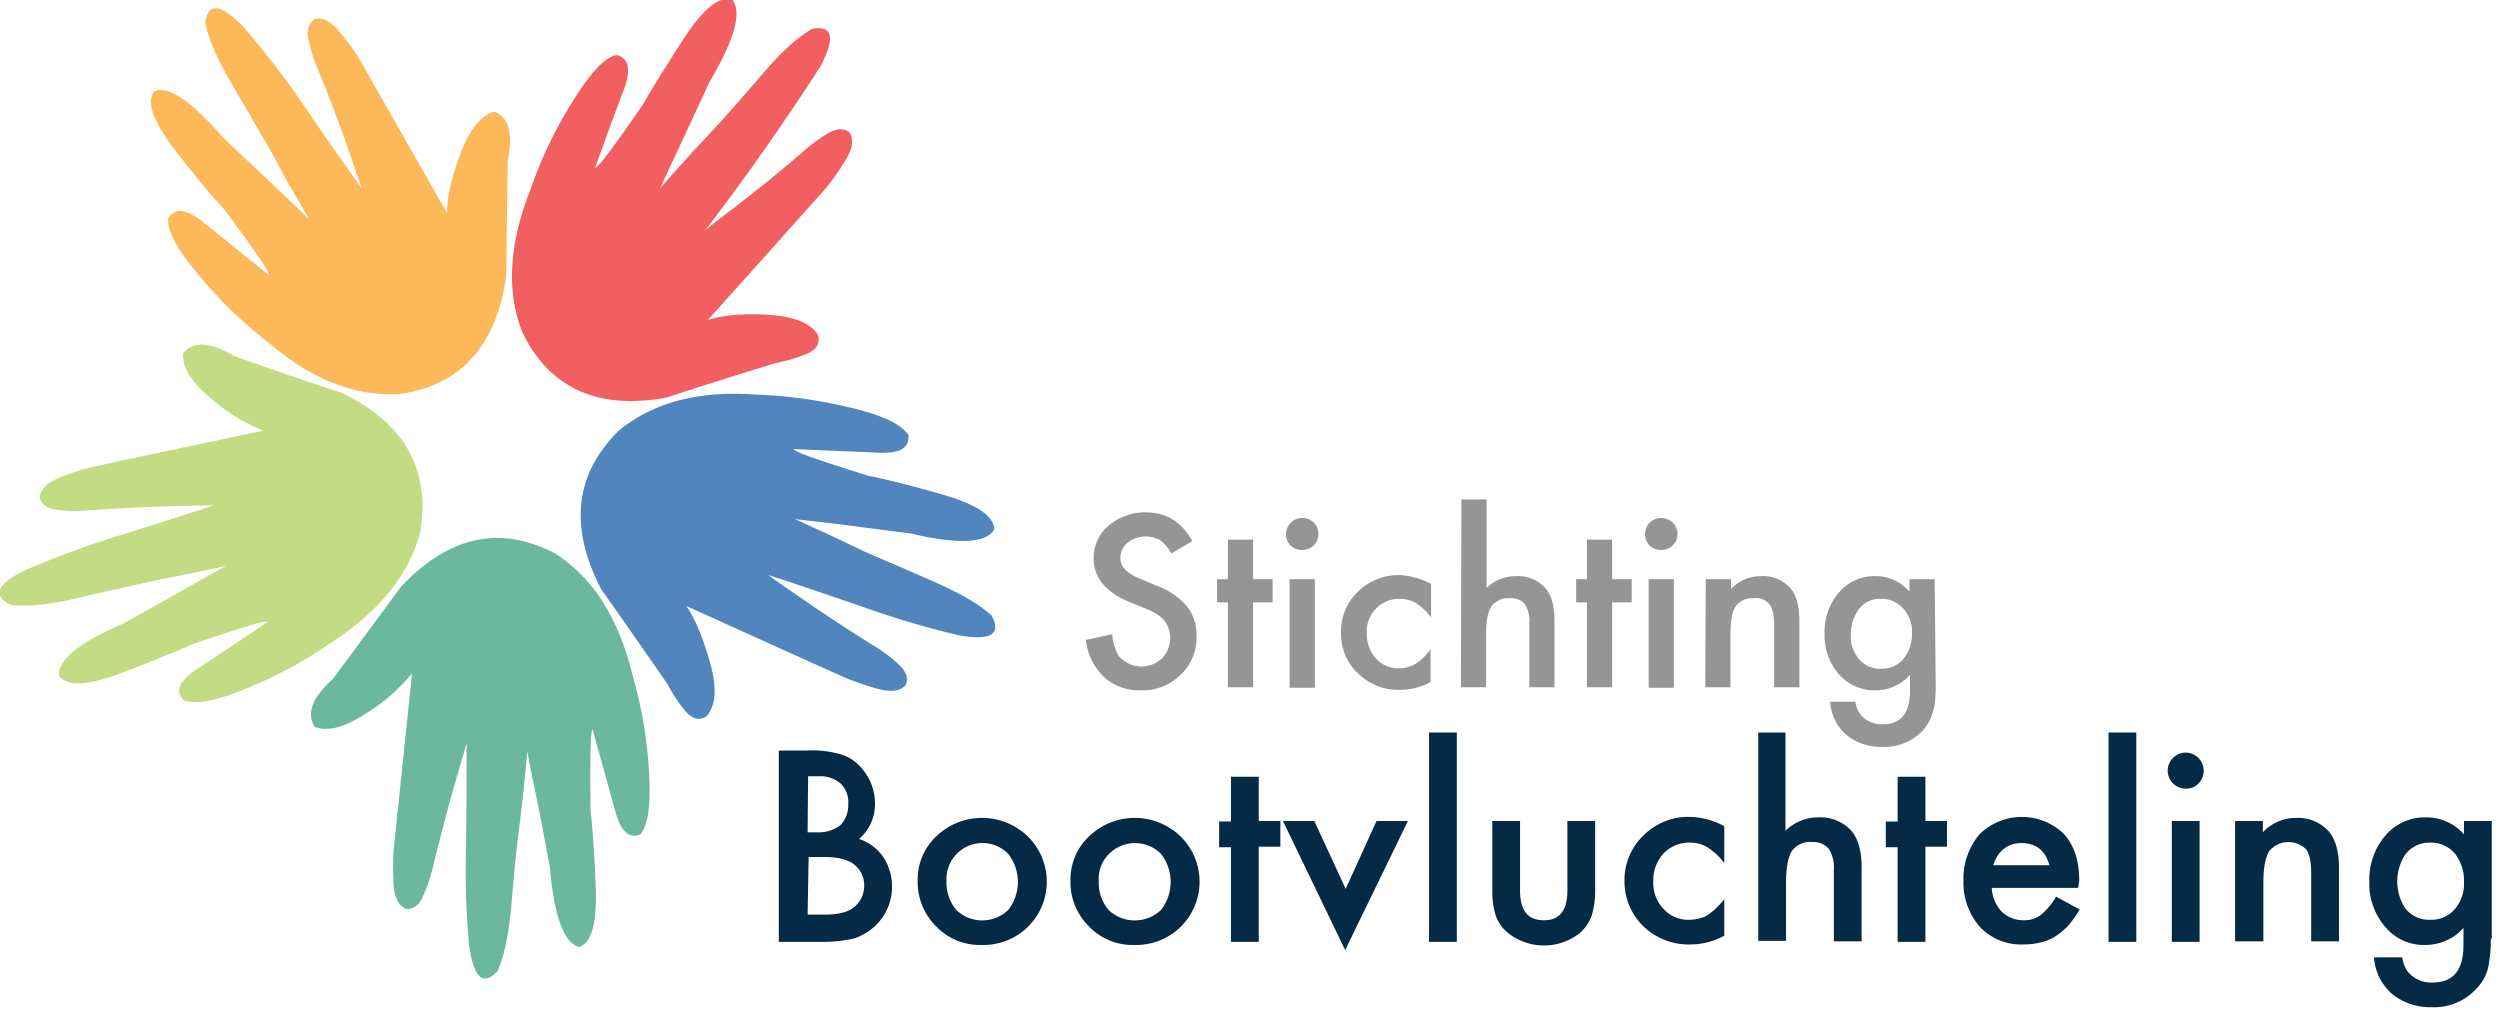
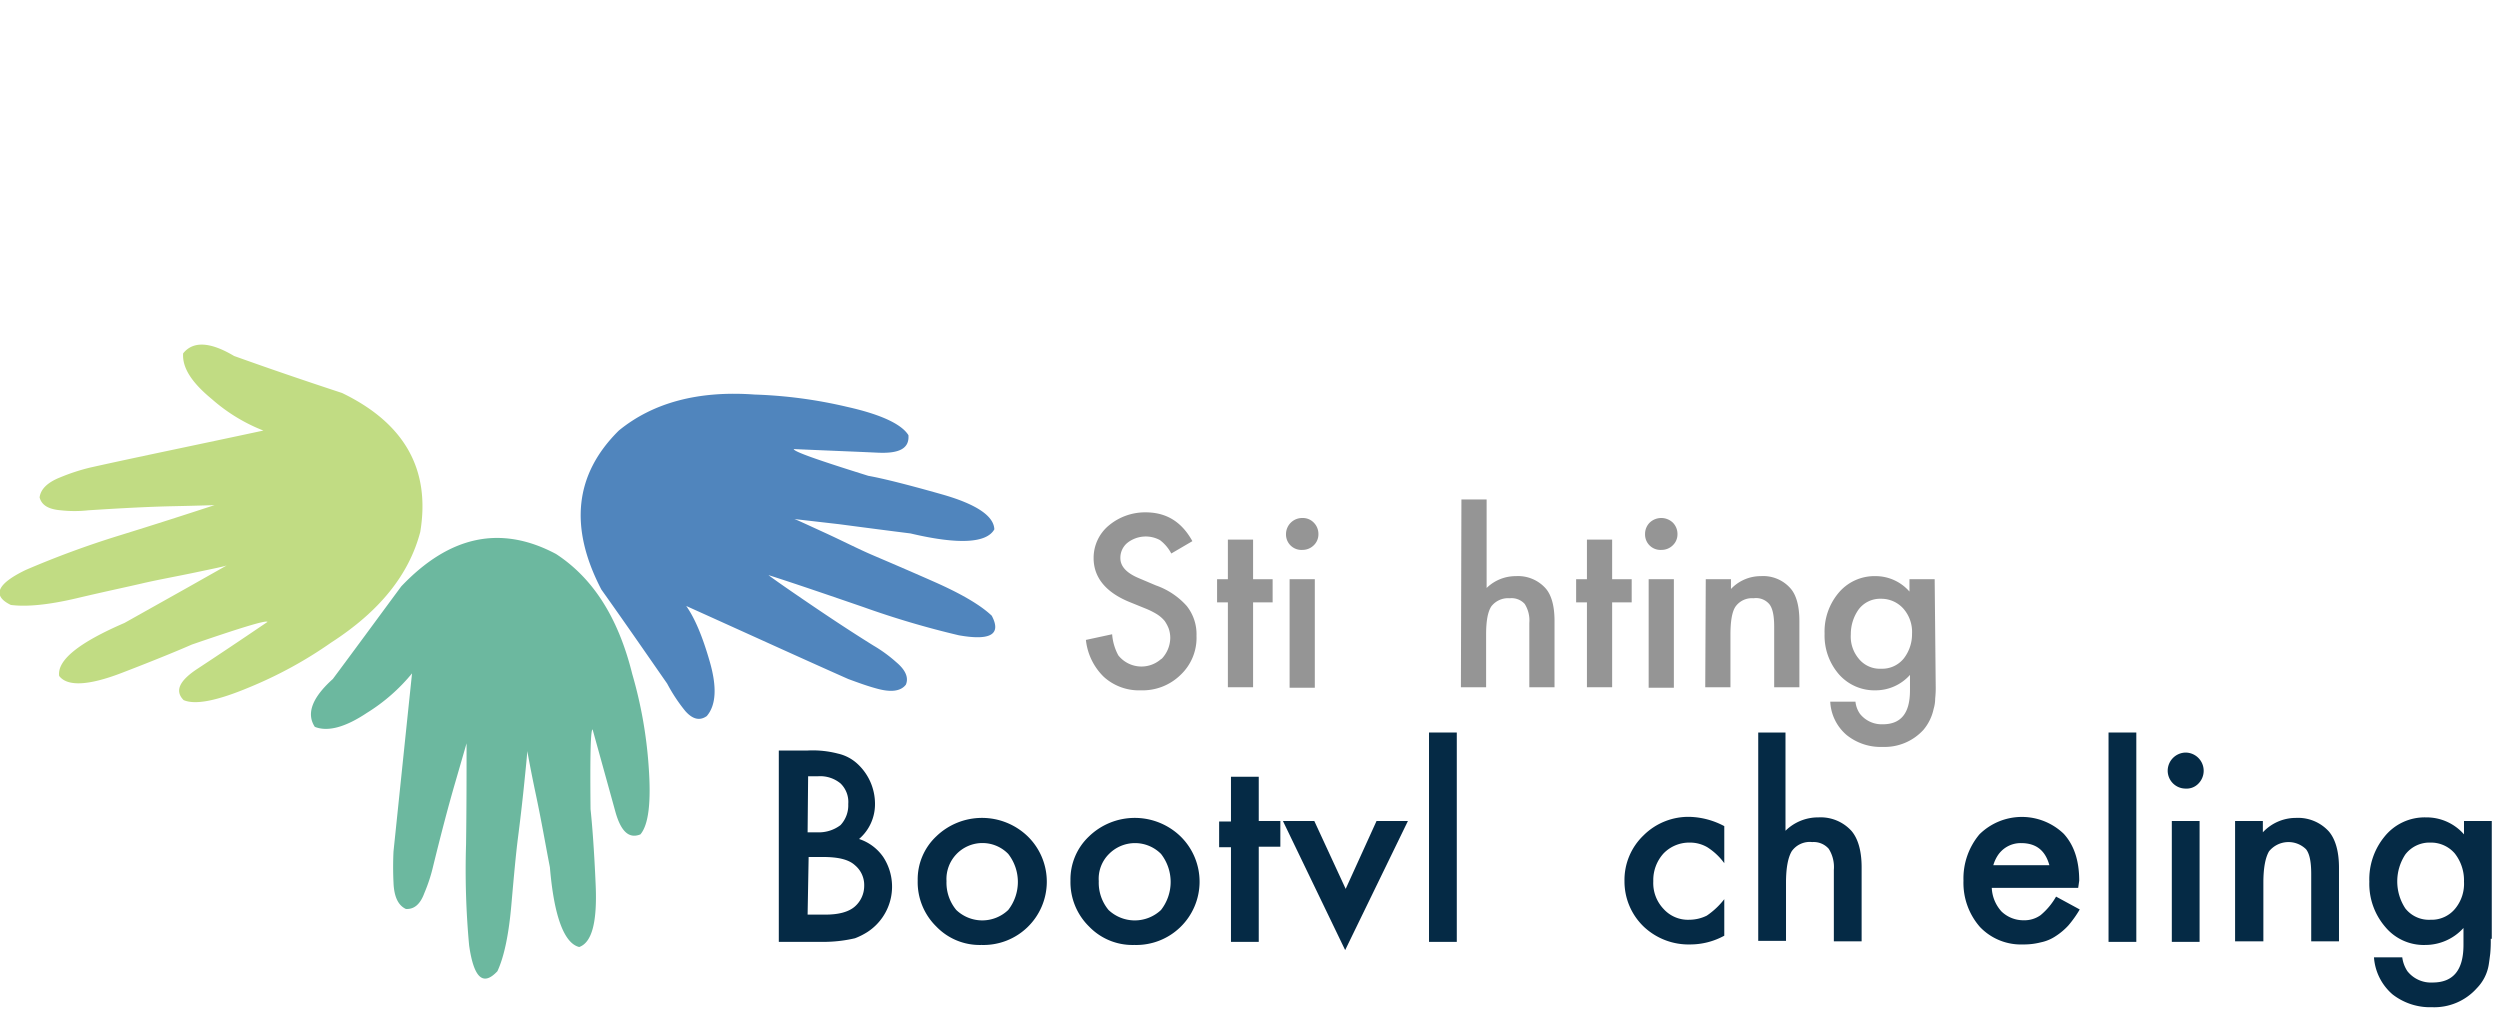
<svg xmlns="http://www.w3.org/2000/svg" viewBox="0 0 486 200">
-   <path d="M119.8,10.7c-2.4.5-5.3,3.8-8.9,9.7a83,83,0,0,0-7.8,16.5c-4.1,10.4-4.7,19.6-1.6,27.6,5.3,11,14.7,15.2,28,12.8,7.7-2.5,14.7-4.7,21.2-6.7a32.81,32.81,0,0,0,6.1-1.8c1.9-.8,2.7-2,2.2-3.7-1.4-2.3-4.7-3.6-9.7-3.9s-8.9.1-11.7,1q13.5-15,23.1-25.8a41,41,0,0,0,3.5-5c1.5-2.3,1.8-4.1,1-5.6-1.2-1-2.7-.9-4.7.4a34.27,34.27,0,0,0-4.3,3.2c-4.7,4.1-9.1,7.6-13,10.6s-6,4.6-6.2,4.9c7.9-10.3,15.4-21,22.5-32,2.9-5.6,2.4-8-1.6-7.3q-4.05,2.25-9.6,8.7t-8.7,9.9c-2.1,2.3-4.5,4.8-7.1,7.7s-4,4.5-4.2,4.8c.2-.5,1.4-3.1,3.7-8s4.2-9.1,6-12.9c4.9-8.3,6.3-13.6,4.3-15.9-2.5-.7-5.7,1.9-9.5,7.8s-6.4,10.1-7.8,12.6q-8.7,12.6-9.3,12.3c2.3-6.4,4.2-11.6,5.7-15.5,1.3-3.7.8-5.9-1.6-6.4" fill="#f15f60" fill-rule="evenodd" />
-   <path d="M32.7,42.5c-.2,2.5,1.9,6.3,6.4,11.5A82.15,82.15,0,0,0,52.2,66.6c8.4,7.2,16.9,10.5,25.5,10,11.9-1.7,18.8-9.4,20.7-22.9.1-8.1.2-15.6.3-22.4,1.1-5.3.2-8.5-2.6-9.6-2.6.7-4.8,3.4-6.6,8.2s-2.6,8.6-2.6,11.5C80.2,29.7,74.5,19.6,69.7,11.2a44.13,44.13,0,0,0-3.6-4.9c-1.7-2.1-3.3-3-4.9-2.6-1.3.8-1.7,2.4-1.1,4.6a31.61,31.61,0,0,0,1.7,5.2c2.4,5.8,4.4,11.1,6,15.8s2.5,7.2,2.6,7.4C67,32,63.2,26.6,59.2,20.7A168.35,168.35,0,0,0,47.3,5.2C42.9.7,40.5.4,39.9,4.4c.6,3.1,2.3,7.1,5.2,12s5.1,8.8,6.7,11.5,3.1,5.8,5.1,9.2,3,5.2,3.2,5.5l-6.3-6c-3.9-3.7-7.3-6.9-10.3-9.7-6.3-7.3-10.9-10.4-13.6-9.1-1.5,2.2,0,6,4.3,11.6s7.5,9.3,9.4,11.3c6.1,8.2,9,12.5,8.7,12.8-5.3-4.2-9.5-7.7-12.8-10.3s-5.5-2.9-6.8-.7" fill="#fcb859" fill-rule="evenodd" />
  <path d="M35.7,136.1c2.3,1,6.6.1,12.8-2.5a81.92,81.92,0,0,0,15.9-8.7c9.3-6,15.1-13.1,17.3-21.5,2-12.1-3-21.1-15.2-27q-11.4-3.75-21-7.2c-4.7-2.8-8-2.9-9.9-.5-.2,2.8,1.7,5.7,5.6,8.9a33.74,33.74,0,0,0,10,6.1c-13,2.8-24.3,5.1-33.7,7.2a39.32,39.32,0,0,0-5.8,1.9c-2.5,1-3.8,2.3-4,3.9.4,1.5,1.7,2.3,4.1,2.5a24.37,24.37,0,0,0,5.4,0c6.2-.4,11.8-.7,16.7-.8s7.5-.2,7.8-.2C36.2,100,30,102,23.2,104.1A181.45,181.45,0,0,0,5,110.8c-5.6,2.7-6.6,5-2.9,6.8,3,.4,7.3,0,12.8-1.3s9.8-2.2,12.8-2.9,6.4-1.3,10.2-2.1,5.8-1.2,6.2-1.4c-.5.3-3,1.7-7.6,4.3l-12.3,6.9c-8.8,3.8-13.1,7.2-12.7,10.3,1.6,2.1,5.7,1.9,12.2-.6s11.1-4.4,13.6-5.5c9.6-3.3,14.5-4.8,14.7-4.4-5.6,3.8-10.1,6.8-13.6,9.1s-4.5,4.3-2.7,6.1" fill="#c1dc83" fill-rule="evenodd" />
  <path d="M124.5,162.2c1.6-1.9,2.1-6.3,1.6-13.2a85,85,0,0,0-3.2-18c-2.7-10.9-7.6-18.6-14.8-23.3C97.4,102,87.4,104.1,78,114c-4.8,6.5-9.2,12.5-13.3,18-4,3.6-5.2,6.7-3.5,9.3,2.5,1,5.9.1,10.1-2.7a35.41,35.41,0,0,0,8.8-7.7c-1.4,13.4-2.6,25-3.6,34.6-.1,2-.1,4.1,0,6.1q.15,4.05,2.4,5.1c1.6.1,2.8-.9,3.6-3.1a31.61,31.61,0,0,0,1.7-5.2c1.5-6.1,2.9-11.5,4.3-16.3l2.2-7.6c0,5.9,0,12.5-.1,19.7a160.44,160.44,0,0,0,.6,19.6c.9,6.3,2.7,8,5.5,5,1.3-2.8,2.2-7.1,2.7-12.8s.9-10.1,1.3-13.2.8-6.5,1.2-10.4.6-6,.6-6.4c.1.5.6,3.4,1.7,8.6s1.9,9.9,2.7,14c.8,9.6,2.8,14.8,5.7,15.5,2.5-.9,3.5-4.9,3.2-12s-.7-12-1-14.8c-.1-10.2,0-15.4.4-15.5,1.8,6.5,3.3,11.9,4.4,15.9s2.7,5.4,4.9,4.5" fill="#6cb89f" fill-rule="evenodd" />
  <path d="M176.6,84.6c-1.3-2.1-5.2-4-11.9-5.5a90.63,90.63,0,0,0-18-2.4c-11-.8-19.8,1.6-26.4,7-8.6,8.5-9.7,18.8-3.4,30.9,4.7,6.6,8.9,12.7,12.8,18.3a32.43,32.43,0,0,0,3.5,5.3c1.4,1.6,2.8,2,4.2,1q2.7-3.15.6-10.5c-1.4-4.9-2.9-8.5-4.6-10.9,12.2,5.5,22.7,10.3,31.5,14.2,1.9.7,3.8,1.4,5.7,1.9,2.6.7,4.5.5,5.5-.8.6-1.4-.1-2.9-1.9-4.4a27.46,27.46,0,0,0-4.4-3.2c-5.3-3.3-9.9-6.4-14-9.2s-6.2-4.3-6.4-4.5c5.6,1.8,11.7,3.9,18.4,6.2a172.4,172.4,0,0,0,18.6,5.5c6.2,1.1,8.3-.2,6.4-3.8-2.2-2.1-6-4.3-11.2-6.6s-9.2-4-12-5.2-5.9-2.8-9.4-4.4-5.4-2.5-5.8-2.6l8.7,1c5.3.7,9.9,1.3,13.9,1.8,9.3,2.2,14.8,1.9,16.3-.8-.1-2.6-3.5-4.9-10.2-6.8s-11.5-3.1-14.3-3.6c-9.6-3-14.5-4.7-14.5-5.2,6.7.3,12.1.5,16.3.7s6.2-.8,6-3.4" fill="#5085bd" fill-rule="evenodd" />
  <path d="M231.8,105.2l-4.1,2.4a7.84,7.84,0,0,0-2.2-2.6,5.78,5.78,0,0,0-6.3.5,3.75,3.75,0,0,0-1.4,3q0,2.4,3.6,3.9l3.3,1.4a14.43,14.43,0,0,1,6,4,8.81,8.81,0,0,1,1.9,5.8,9.89,9.89,0,0,1-3.1,7.6,10.55,10.55,0,0,1-7.7,3,10.18,10.18,0,0,1-7.2-2.6,11.72,11.72,0,0,1-3.5-7.2l5.1-1.1a10.18,10.18,0,0,0,1.2,4.1,5.74,5.74,0,0,0,8.1.9c.1-.1.3-.2.4-.3a6,6,0,0,0,1.6-4,5.66,5.66,0,0,0-.3-1.8,7.14,7.14,0,0,0-.8-1.5,6.39,6.39,0,0,0-1.5-1.3,15.05,15.05,0,0,0-2.2-1.1l-3.2-1.3c-4.6-1.9-6.9-4.8-6.9-8.5a8.17,8.17,0,0,1,2.9-6.3,11,11,0,0,1,7.2-2.6C226.7,99.6,229.7,101.4,231.8,105.2Z" fill="#959595" />
  <path d="M243.6,117.1v16.5h-4.9V117.1h-2.1v-4.5h2.1v-7.7h4.9v7.7h3.8v4.5Z" fill="#959595" />
  <path d="M250,103.8a3.14,3.14,0,0,1,3.2-3.1,2.94,2.94,0,0,1,2.2.9,3.1,3.1,0,0,1,.9,2.2,2.94,2.94,0,0,1-.9,2.2,3.1,3.1,0,0,1-2.2.9,3,3,0,0,1-3.2-3.1Zm5.6,8.8v21.1h-4.9V112.6Z" fill="#959595" />
-   <path d="M278.2,113.5V120a11.49,11.49,0,0,0-3-2.8,6.5,6.5,0,0,0-3.1-.8,6.33,6.33,0,0,0-6.4,6.7,6.94,6.94,0,0,0,1.8,4.9,5.64,5.64,0,0,0,4.5,1.9,5.75,5.75,0,0,0,3.1-.8,10.37,10.37,0,0,0,3-2.9v6.4a12.32,12.32,0,0,1-5.9,1.5,11.07,11.07,0,0,1-8.2-3.2,10.36,10.36,0,0,1-3.3-7.9,10.57,10.57,0,0,1,3.3-8,11.31,11.31,0,0,1,8.2-3.2A14.91,14.91,0,0,1,278.2,113.5Z" fill="#959595" />
  <path d="M284.1,97.1H289v17.2a8.1,8.1,0,0,1,5.7-2.3,7.19,7.19,0,0,1,5.7,2.3c1.2,1.3,1.8,3.5,1.8,6.4v12.9h-4.9V121.1a6,6,0,0,0-.9-3.7,3.44,3.44,0,0,0-2.9-1.1,4.11,4.11,0,0,0-3.6,1.6c-.7,1.1-1,2.9-1,5.5v10.2H284Z" fill="#959595" />
  <path d="M313.4,117.1v16.5h-4.9V117.1h-2.1v-4.5h2.1v-7.7h4.9v7.7h3.8v4.5Z" fill="#959595" />
  <path d="M319.8,103.8a3.1,3.1,0,0,1,.9-2.2,3.26,3.26,0,0,1,4.5,0h0a3.1,3.1,0,0,1,.9,2.2,2.94,2.94,0,0,1-.9,2.2,3.1,3.1,0,0,1-2.2.9,3,3,0,0,1-3.2-3.1Zm5.6,8.8v21.1h-4.9V112.6Z" fill="#959595" />
  <path d="M331.6,112.6h4.9v1.9a7.94,7.94,0,0,1,5.8-2.5,7.06,7.06,0,0,1,5.7,2.3c1.2,1.3,1.8,3.5,1.8,6.4v12.9h-4.9V121.8c0-2.1-.3-3.5-.9-4.3a3.37,3.37,0,0,0-3.1-1.2,3.93,3.93,0,0,0-3.5,1.6c-.7,1-1,2.9-1,5.5v10.2h-4.9Z" fill="#959595" />
  <path d="M376.3,133.2a20.12,20.12,0,0,1-.1,2.6,6.93,6.93,0,0,1-.3,2,9.26,9.26,0,0,1-2,4.1,10.21,10.21,0,0,1-7.9,3.3,10.55,10.55,0,0,1-7-2.3,9.07,9.07,0,0,1-3.2-6.5h4.9a5,5,0,0,0,.9,2.4,5.4,5.4,0,0,0,4.4,2c3.6,0,5.3-2.2,5.3-6.6v-3a8.94,8.94,0,0,1-6.7,3,9.19,9.19,0,0,1-7.1-3.1,11.45,11.45,0,0,1-2.8-7.9,11.68,11.68,0,0,1,2.6-7.8,9.09,9.09,0,0,1,7.3-3.4,8.73,8.73,0,0,1,6.6,3v-2.4h4.9Zm-4.6-10a6.85,6.85,0,0,0-1.7-4.9,5.75,5.75,0,0,0-4.3-1.9,5.22,5.22,0,0,0-4.4,2.1,8.27,8.27,0,0,0-1.5,4.8,6.65,6.65,0,0,0,1.5,4.7,5.27,5.27,0,0,0,4.4,2,5.4,5.4,0,0,0,4.4-2,7.71,7.71,0,0,0,1.6-4.8Z" fill="#959595" />
  <path d="M151.4,183.1V145.9H157a19.43,19.43,0,0,1,5.9.6,8.24,8.24,0,0,1,3.8,2,10.58,10.58,0,0,1,3.4,7.8,8.9,8.9,0,0,1-3.1,6.8,9.18,9.18,0,0,1,4.7,3.5,10.52,10.52,0,0,1-3.1,14.6,13.44,13.44,0,0,1-2.4,1.2,27,27,0,0,1-6.3.7Zm5.6-21.3h1.8a7,7,0,0,0,4.6-1.4,5.65,5.65,0,0,0,1.5-4.1,5,5,0,0,0-1.5-4,6.2,6.2,0,0,0-4.3-1.4h-2Zm0,16h3.5c2.5,0,4.4-.5,5.6-1.5a5.33,5.33,0,0,0,1.9-4.1,5,5,0,0,0-1.8-4c-1.2-1.1-3.2-1.6-6.2-1.6h-2.8Z" fill="#052a45" />
  <path d="M178.4,171.2a11.47,11.47,0,0,1,3.6-8.6,12.8,12.8,0,0,1,17.8,0,12.31,12.31,0,0,1-9,21.1,11.7,11.7,0,0,1-8.8-3.6A12.07,12.07,0,0,1,178.4,171.2Zm5.6.1a8.29,8.29,0,0,0,1.9,5.6,7.31,7.31,0,0,0,10.1,0,8.86,8.86,0,0,0,0-10.9,7,7,0,0,0-12,5.3Z" fill="#052a45" />
  <path d="M208.1,171.2a11.47,11.47,0,0,1,3.6-8.6,12.8,12.8,0,0,1,17.8,0,12.31,12.31,0,0,1-9,21.1,11.7,11.7,0,0,1-8.8-3.6A12.07,12.07,0,0,1,208.1,171.2Zm5.5.1a8.29,8.29,0,0,0,1.9,5.6,7.43,7.43,0,0,0,10.2,0,8.86,8.86,0,0,0,0-10.9,7.12,7.12,0,0,0-10.1,0,6.79,6.79,0,0,0-2,5.3Z" fill="#052a45" />
  <path d="M244.7,164.7v18.4h-5.4V164.7H237v-5h2.3V151h5.4v8.6h4.2v5h-4.2Z" fill="#052a45" />
  <path d="M255.5,159.6l6.1,13.2,6-13.2h6.1l-12.2,25.1-12.1-25.1Z" fill="#052a45" />
  <path d="M283.2,142.4v40.7h-5.4V142.4Z" fill="#052a45" />
-   <path d="M295.5,159.6v13.5c0,3.9,1.5,5.8,4.6,5.8s4.6-1.9,4.6-5.8V159.6h5.4v13.6a16.59,16.59,0,0,1-.7,4.9,8.56,8.56,0,0,1-2.3,3.3,11.26,11.26,0,0,1-13.9,0,7.84,7.84,0,0,1-2.4-3.3,16.14,16.14,0,0,1-.7-4.9V159.6Z" fill="#052a45" />
  <path d="M335.2,160.6v7.2a12.19,12.19,0,0,0-3.3-3.1,6.65,6.65,0,0,0-3.4-.9,6.94,6.94,0,0,0-5.1,2.1,7.71,7.71,0,0,0-2,5.4,7.29,7.29,0,0,0,2,5.4,6.37,6.37,0,0,0,5,2.1,7.73,7.73,0,0,0,3.4-.8,14.72,14.72,0,0,0,3.4-3.2v7.1a13.79,13.79,0,0,1-6.6,1.7,12.68,12.68,0,0,1-9.1-3.5,12.17,12.17,0,0,1-3.7-8.8,12,12,0,0,1,3.7-8.9,12.36,12.36,0,0,1,9.1-3.6A15.14,15.14,0,0,1,335.2,160.6Z" fill="#052a45" />
  <path d="M341.7,142.4h5.4v19.1a9,9,0,0,1,6.4-2.6,8.1,8.1,0,0,1,6.4,2.6c1.3,1.5,2,3.9,2,7.1V183h-5.4V169.1a6.61,6.61,0,0,0-1-4.1,3.89,3.89,0,0,0-3.2-1.3,4.28,4.28,0,0,0-4,1.8c-.7,1.2-1.1,3.2-1.1,6.1v11.3h-5.4V142.4Z" fill="#052a45" />
-   <path d="M374.3,164.7v18.4h-5.4V164.7h-2.3v-5h2.3V151h5.4v8.6h4.2v5h-4.2Z" fill="#052a45" />
  <path d="M404,172.6H387.2a7.28,7.28,0,0,0,1.9,4.6,6.13,6.13,0,0,0,4.3,1.7,5.38,5.38,0,0,0,3.3-1,13.1,13.1,0,0,0,3-3.6l4.6,2.5a21.84,21.84,0,0,1-2.2,3.1,12.66,12.66,0,0,1-2.5,2.1,8.13,8.13,0,0,1-2.9,1.2,13.17,13.17,0,0,1-3.4.4,11,11,0,0,1-8.4-3.4,13,13,0,0,1-3.2-9,13.34,13.34,0,0,1,3.1-9,11.74,11.74,0,0,1,16.4-.1c2,2.2,3,5.2,3,9.1Zm-5.6-4.4c-.8-2.9-2.6-4.3-5.5-4.3a5.32,5.32,0,0,0-4.6,2.5,7.1,7.1,0,0,0-.8,1.8Z" fill="#052a45" />
  <path d="M415.3,142.4v40.7h-5.4V142.4Z" fill="#052a45" />
  <path d="M421.4,149.8a3.54,3.54,0,0,1,3.5-3.5,3.54,3.54,0,0,1,2.5,6,3.17,3.17,0,0,1-2.5,1,3.48,3.48,0,0,1-3.5-3.5Zm6.2,9.8v23.5h-5.4V159.6Z" fill="#052a45" />
  <path d="M434.5,159.6h5.4v2.2a8.79,8.79,0,0,1,6.4-2.8,8.1,8.1,0,0,1,6.4,2.6c1.3,1.5,2,3.9,2,7.1V183h-5.4V169.9c0-2.3-.3-3.9-1-4.8a4.87,4.87,0,0,0-7.2.4c-.7,1.2-1.1,3.2-1.1,6.1V183h-5.5Z" fill="#052a45" />
  <path d="M484.2,182.5a25.32,25.32,0,0,1-.1,2.9c-.1.8-.2,1.6-.3,2.2a8.47,8.47,0,0,1-2.3,4.5,11.08,11.08,0,0,1-8.7,3.7,11.87,11.87,0,0,1-7.7-2.5,10.46,10.46,0,0,1-3.6-7.2H467a6.3,6.3,0,0,0,1,2.7,5.83,5.83,0,0,0,4.9,2.2c4,0,6-2.4,6-7.3v-3.3a10,10,0,0,1-7.4,3.3,9.72,9.72,0,0,1-7.8-3.5,12.83,12.83,0,0,1-3.1-8.8,13.08,13.08,0,0,1,2.9-8.7,10,10,0,0,1,8.1-3.8,9.66,9.66,0,0,1,7.4,3.3v-2.6h5.4v22.9ZM479,171.4a8.46,8.46,0,0,0-1.8-5.5,6.09,6.09,0,0,0-4.7-2.1,5.92,5.92,0,0,0-4.9,2.3,9.54,9.54,0,0,0,0,10.5,5.83,5.83,0,0,0,4.9,2.2,5.92,5.92,0,0,0,4.9-2.3,7.6,7.6,0,0,0,1.6-5.1Z" fill="#052a45" />
</svg>